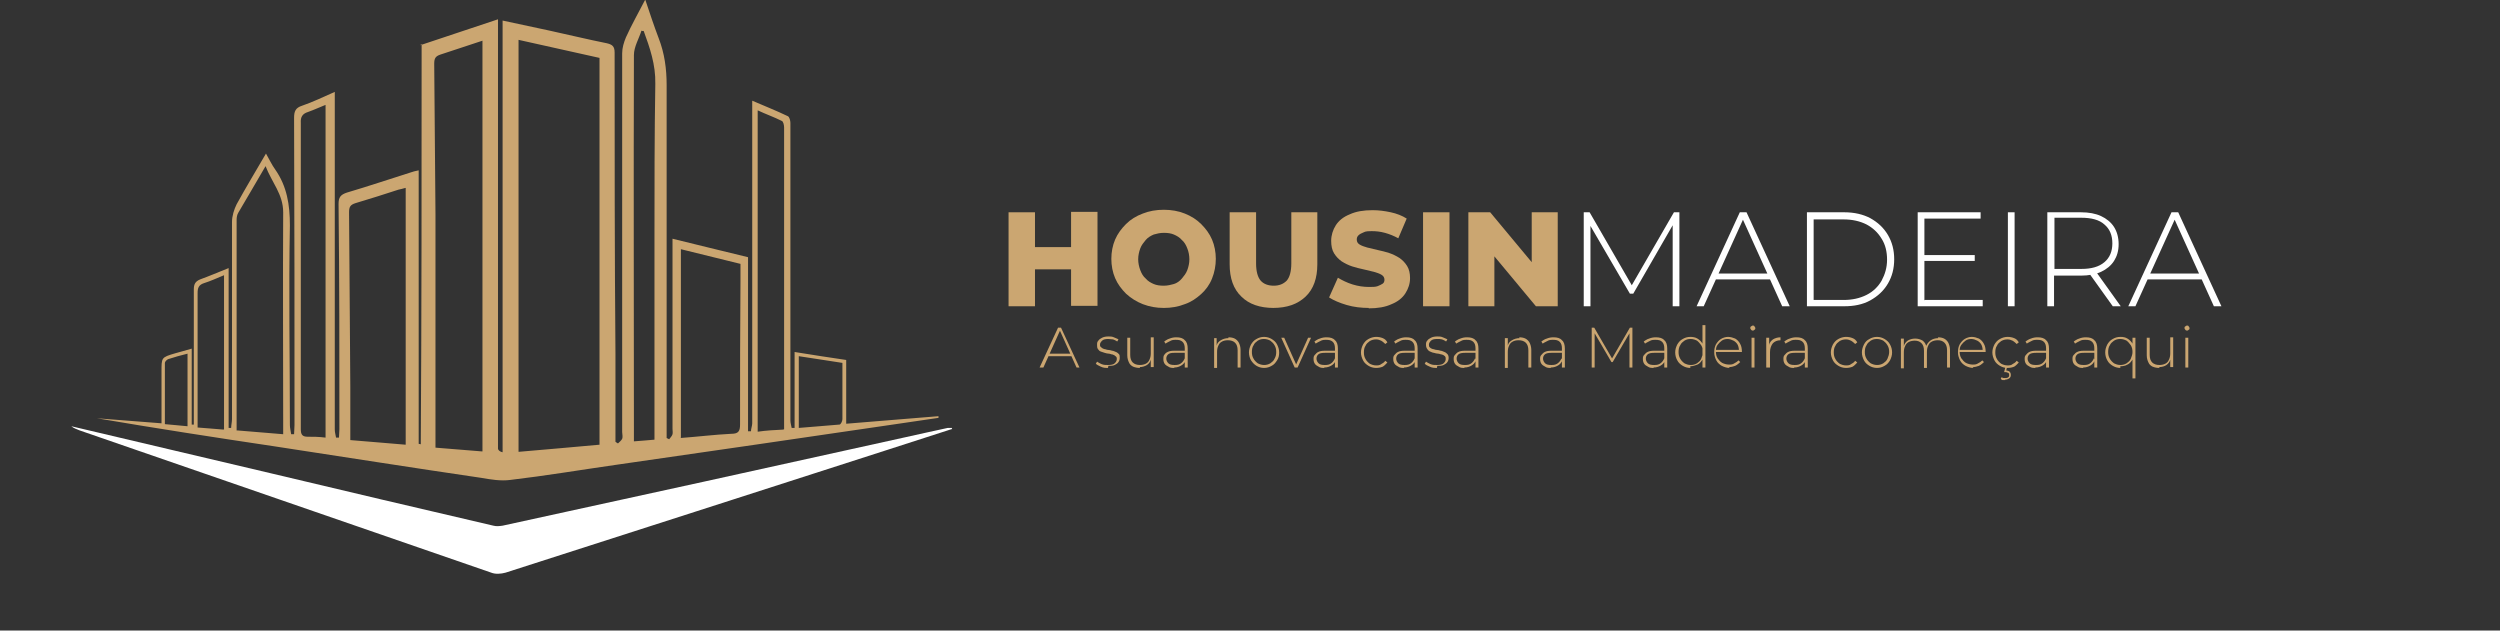
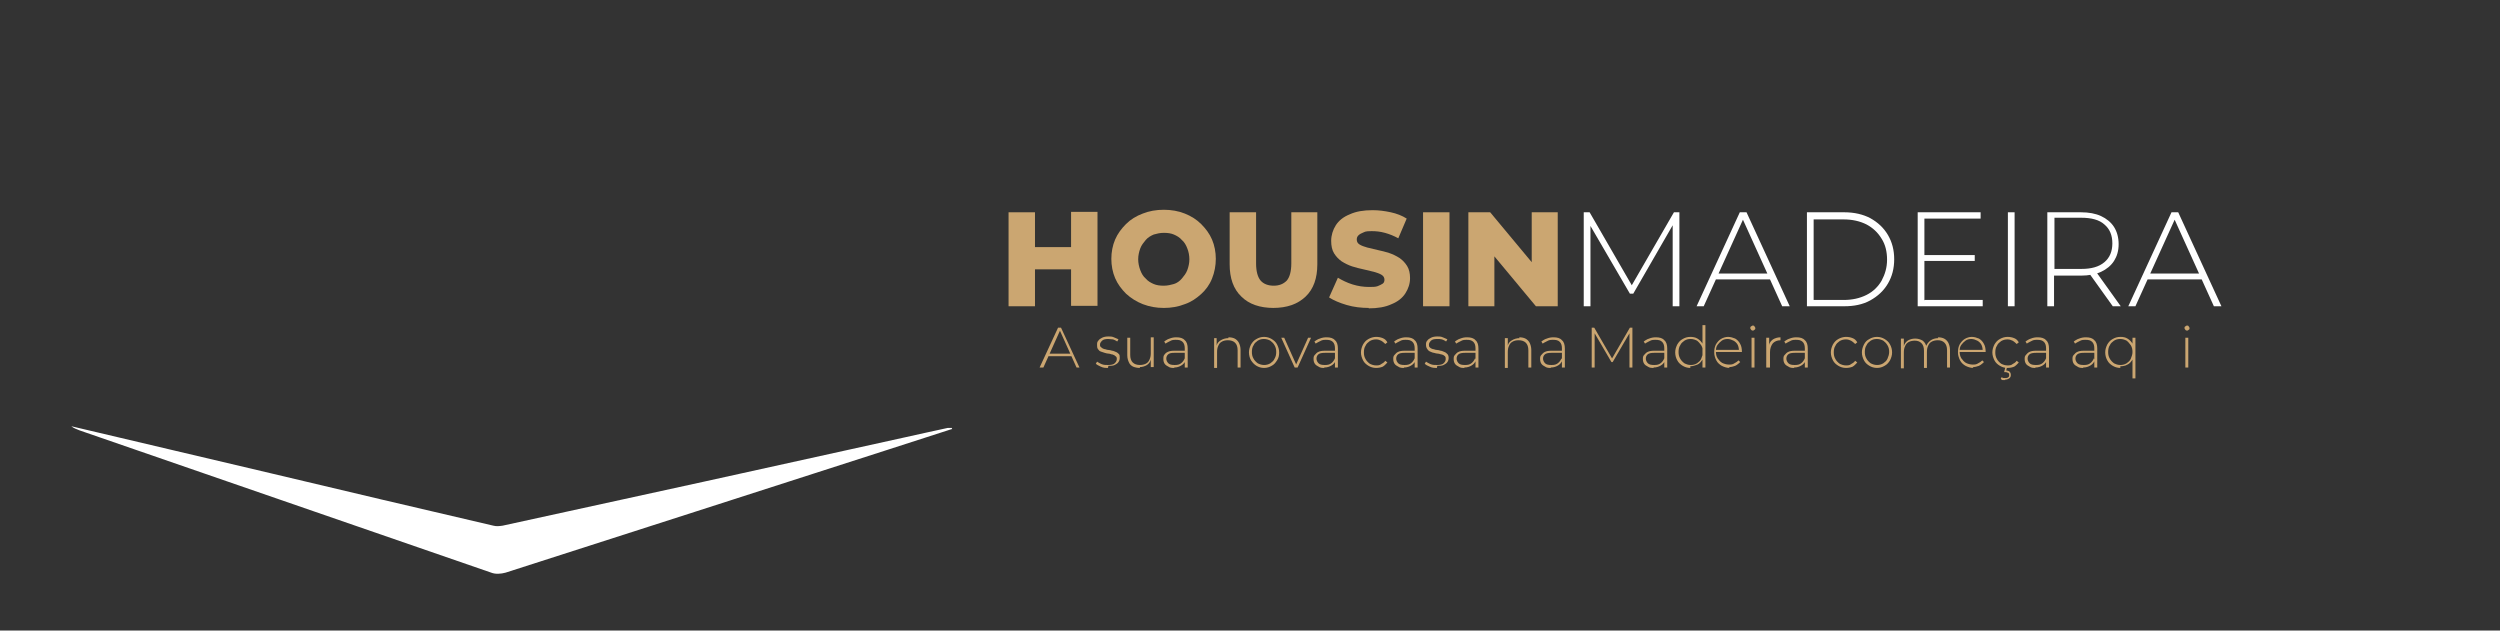
<svg xmlns="http://www.w3.org/2000/svg" id="Layer_1" data-name="Layer 1" viewBox="0 0 59.59 15.03">
  <rect x="0" y="0" width="59.59" height="15.03" fill="#333333" stroke="none" />
  <defs>
    <style>      .cls-1 {        isolation: isolate;      }      .cls-2 {        fill: #cba671;      }      .cls-2, .cls-3, .cls-4 {        stroke-width: 0px;      }      .cls-3 {        fill: none;      }      .cls-4 {        fill: #fff;      }    </style>
  </defs>
  <g>
-     <path class="cls-2" d="M10.01,1.08c.61-.2,1.22-.41,1.86-.62v10.01c0,.07,0,.14,0,.22,0,.04.05.08.11.09V.49c.38.08.75.16,1.12.24.46.1.91.21,1.36.3.13.03.19.07.19.22,0,2.39,0,4.79.02,7.18v2.1s.04.03.06.04c.03-.03.08-.07.1-.11.02-.05,0-.11,0-.16,0-3.01,0-6.02,0-9.03,0-.13.04-.26.09-.38.13-.29.29-.57.46-.9.11.33.21.63.32.92.14.36.19.73.19,1.12,0,2.72,0,5.45,0,8.17v.24s.04.02.06.03c.03-.04.07-.08.08-.12.01-.04,0-.08,0-.13v-4.53c.6.15,1.19.29,1.8.44v4.15s.05,0,.07,0c0-.06.03-.13.03-.19V2.4c.3.13.58.24.85.37.04.02.06.11.06.16,0,.65,0,1.29,0,1.94,0,1.72,0,3.43,0,5.15,0,.06.02.12.03.18.02,0,.05,0,.07,0v-1.81c.43.07.82.13,1.23.19v1.52c.75-.06,1.47-.12,2.2-.18,0,.01,0,.03,0,.04-.34.05-.68.1-1.02.15-1.12.16-2.23.33-3.35.49-1.11.16-2.21.32-3.32.48-.84.12-1.67.26-2.52.36-.22.03-.46-.01-.69-.05-1.64-.24-3.28-.5-4.92-.75-1.41-.21-2.83-.43-4.24-.67.51.04,1.02.08,1.54.12,0-.42,0-.82,0-1.22,0-.35-.01-.35.33-.45.12-.03.24-.07.39-.11v1.81h.05v-.2c0-1,0-2.01,0-3.02,0-.12.03-.19.15-.24.22-.08.43-.17.68-.27v3.81s.04,0,.06,0c0-.07.02-.14.02-.21,0-1.57,0-3.13,0-4.7,0-.14.05-.3.11-.42.22-.4.45-.78.7-1.21.08.14.14.27.22.38.28.4.35.84.35,1.33-.03,1.59,0,3.17,0,4.76,0,.07.02.14.03.22.03,0,.05,0,.07,0,0-.07.01-.14.01-.22,0-2.44,0-4.88-.01-7.32,0-.15.03-.24.19-.29.26-.09.51-.21.78-.33v8.05c0,.06.02.13.03.19.03,0,.05,0,.07,0,0-.07.01-.13.01-.2,0-1.79,0-3.58-.02-5.37,0-.16.05-.22.2-.27.51-.15,1.01-.32,1.52-.48.05-.02.1-.03.19-.05v6.52s.02,0,.05.01c.02-3.18.02-6.35.02-9.54ZM14.29,1.38c-.67-.15-1.3-.29-1.93-.43v9.82c.67-.06,1.3-.11,1.93-.17V1.38ZM11.5,10.76V.97c-.34.11-.67.22-1,.33-.12.04-.15.09-.15.22.01,1.19.02,2.39.03,3.59,0,1.78,0,3.56,0,5.34v.22c.38.03.74.06,1.11.09ZM9.66,4.48c-.07.02-.11.03-.16.04-.34.11-.68.22-1.02.32-.13.04-.16.09-.16.22.01,1.39.02,2.78.03,4.16,0,.42,0,.84,0,1.27.45.04.88.07,1.32.11,0-2.05,0-4.07,0-6.12ZM5.66,10.26c.38.03.72.06,1.09.09v-.25c0-1.68-.01-3.36,0-5.04,0-.43-.27-.71-.42-1.1-.23.4-.44.75-.65,1.11-.03.05-.04.11-.04.17,0,1.46,0,2.92,0,4.38,0,.21,0,.41,0,.64ZM16.22,10.44c.41-.03.81-.08,1.21-.1.17,0,.21-.06.21-.22,0-1.13,0-2.26.01-3.39v-.44c-.48-.12-.94-.23-1.42-.35,0,1.51,0,2.99,0,4.49ZM15.34.74s-.04,0-.05-.01c-.06.19-.18.39-.18.58-.01,3.01,0,6.01,0,9.02v.19c.18-.01.34-.03.49-.04,0-.06,0-.09,0-.12,0-1.56,0-3.13,0-4.7,0-1.22,0-2.44.02-3.66.01-.46-.13-.86-.28-1.27ZM18.69,10.23c0-.08,0-.13,0-.19,0-1.99,0-3.99,0-5.98,0-.34,0-.68,0-1.02,0-.06-.02-.15-.06-.16-.18-.09-.38-.16-.57-.25v7.66c.21-.03.4-.04.61-.05ZM7.76,10.43V2.5c-.15.06-.28.12-.42.17-.13.04-.18.12-.17.26,0,1.83,0,3.65,0,5.47,0,.61,0,1.22,0,1.83,0,.12.03.18.16.18.13,0,.27,0,.42.02ZM5.34,10.23v-3.67c-.17.07-.32.14-.48.19-.12.04-.15.11-.15.23,0,.68,0,1.36,0,2.05v1.16c.22.02.41.03.62.05ZM20.08,8.65c-.35-.05-.69-.11-1.04-.16v1.71c.33-.03.65-.05.97-.08.03,0,.07-.08.07-.13,0-.44,0-.87,0-1.34ZM3.93,10.11c.19.02.36.03.54.05v-1.73c-.16.04-.31.08-.46.13-.03.01-.08.06-.08.09,0,.48,0,.96,0,1.46Z" />
    <path class="cls-4" d="M22.71,10.22c-.53.17-1.05.34-1.58.51-3.02.97-6.05,1.95-9.08,2.92-.11.03-.24.04-.34,0-3.27-1.13-6.54-2.26-9.81-3.39-.07-.03-.14-.05-.2-.1,1.58.37,3.17.75,4.75,1.12,1.77.42,3.54.84,5.31,1.25.07.02.15.01.22,0,3.21-.7,6.41-1.4,9.61-2.11.33-.07.66-.15,1-.22.03,0,.07,0,.1,0,0,.01,0,.02,0,.03Z" />
  </g>
  <rect class="cls-3" y="12.41" width="25.14" height="2.63" />
  <rect class="cls-3" x="17.2" y="5.05" width="42.4" height="4.43" />
  <g>
    <g class="cls-1">
      <g class="cls-1">
        <path class="cls-2" d="M24.67,7.3h-.63v-2.24h.63v2.24ZM25.58,6.42h-.95v-.53h.95v.53ZM25.53,5.05h.63v2.24h-.63v-2.24Z" />
        <path class="cls-2" d="M27.74,7.34c-.18,0-.34-.03-.5-.09-.15-.06-.28-.14-.4-.25-.11-.11-.2-.23-.26-.37s-.09-.3-.09-.46.03-.32.09-.46c.06-.14.15-.26.26-.37.11-.11.24-.19.4-.25.15-.06.32-.09.5-.09s.35.03.5.09c.15.06.28.14.39.25.11.11.2.23.26.37.06.14.09.3.09.46s-.03.32-.09.47-.15.27-.26.37c-.11.1-.24.19-.39.24-.15.06-.32.09-.5.09ZM27.74,6.81c.09,0,.17-.02.24-.04s.14-.07.19-.13c.05-.06.1-.12.13-.2.03-.08.05-.17.05-.26s-.02-.19-.05-.26c-.03-.08-.07-.15-.13-.2-.05-.06-.12-.1-.19-.13s-.15-.04-.24-.04-.17.02-.24.04c-.07.03-.14.07-.19.13-.05.06-.1.12-.13.2-.03.08-.05.17-.05.26s.02.18.05.26c.03.08.07.15.13.2.05.06.12.1.19.13.07.03.15.04.24.04Z" />
        <path class="cls-2" d="M30.36,7.34c-.33,0-.59-.09-.77-.27-.19-.18-.28-.44-.28-.77v-1.24h.63v1.22c0,.19.04.33.11.41s.18.12.31.12.23-.04.31-.12c.07-.08.11-.22.11-.41v-1.22h.62v1.24c0,.33-.09.59-.28.77s-.44.27-.78.27Z" />
        <path class="cls-2" d="M32.63,7.34c-.18,0-.36-.02-.53-.07s-.31-.11-.42-.18l.21-.47c.1.06.22.12.35.16.13.04.26.06.39.06.09,0,.16,0,.21-.02.05-.02.09-.04.12-.06s.04-.06.04-.09c0-.05-.02-.09-.07-.12s-.11-.05-.18-.07c-.08-.02-.16-.04-.25-.06-.09-.02-.18-.04-.27-.07-.09-.03-.17-.07-.25-.12-.07-.05-.13-.11-.18-.19-.05-.08-.07-.18-.07-.3,0-.13.04-.26.11-.37.07-.11.18-.2.33-.26.15-.07.33-.1.55-.1.15,0,.29.02.43.05.14.03.27.08.38.15l-.2.47c-.11-.06-.21-.1-.32-.13-.11-.03-.21-.04-.3-.04-.09,0-.16,0-.21.03-.05.02-.09.04-.12.07s-.04.06-.04.1c0,.05.02.09.07.12s.11.05.18.07c.08.02.16.04.25.06.09.02.18.04.27.07.09.03.17.07.25.12.07.05.13.11.18.19.05.08.07.18.07.29,0,.13-.04.25-.11.36-.07.11-.18.2-.33.26-.15.07-.33.1-.55.1Z" />
        <path class="cls-2" d="M33.92,7.3v-2.24h.63v2.24h-.63Z" />
        <path class="cls-2" d="M35,7.3v-2.24h.52l1.24,1.49h-.25v-1.49h.62v2.24h-.52l-1.24-1.49h.25v1.49h-.62Z" />
      </g>
      <g class="cls-1">
        <path class="cls-4" d="M37.75,7.3v-2.24h.14l1.04,1.8h-.07l1.04-1.8h.13v2.24s-.16,0-.16,0v-2s.04,0,.04,0l-.98,1.7h-.08l-.99-1.7h.05v2h-.16Z" />
        <path class="cls-4" d="M40.44,7.3l1.03-2.24h.16l1.03,2.24h-.18l-.97-2.14h.07l-.97,2.14h-.18ZM40.81,6.66l.05-.14h1.34l.05.14h-1.45Z" />
        <path class="cls-4" d="M43.07,7.3v-2.24h.89c.24,0,.45.05.62.14.18.1.32.23.42.4.1.17.15.36.15.58s-.05.41-.15.58c-.1.17-.24.3-.42.4-.18.1-.39.14-.62.14h-.89ZM43.23,7.15h.71c.21,0,.39-.04.55-.12.16-.08.28-.2.36-.34.08-.15.13-.31.13-.5s-.04-.36-.13-.5c-.09-.15-.21-.26-.36-.34-.16-.08-.34-.12-.55-.12h-.71v1.95Z" />
        <path class="cls-4" d="M45.88,7.15h1.38v.15h-1.55v-2.24h1.5v.15h-1.34v1.95ZM45.86,6.08h1.21v.14h-1.21v-.14Z" />
        <path class="cls-4" d="M47.86,7.3v-2.24h.16v2.24h-.16Z" />
        <path class="cls-4" d="M48.8,7.3v-2.24h.8c.19,0,.35.03.48.09.13.06.24.15.31.26.07.11.11.25.11.41s-.04.29-.11.4c-.07.11-.18.2-.31.26-.13.06-.3.09-.48.09h-.71l.07-.08v.81h-.16ZM48.97,6.49l-.07-.08h.71c.24,0,.42-.05.55-.16s.19-.26.19-.45-.06-.34-.19-.45c-.12-.11-.31-.16-.55-.16h-.71l.07-.08v1.37ZM50.36,7.3l-.58-.81h.19l.58.81h-.19Z" />
        <path class="cls-4" d="M50.73,7.3l1.03-2.24h.16l1.03,2.24h-.18l-.97-2.14h.07l-.97,2.14h-.18ZM51.11,6.66l.05-.14h1.34l.05.14h-1.45Z" />
      </g>
    </g>
    <g class="cls-1">
      <g class="cls-1">
        <path class="cls-2" d="M24.78,8.76l.44-.95h.07l.44.95h-.07l-.41-.91h.03l-.41.91h-.07ZM24.94,8.49l.02-.06h.57l.02.06h-.62Z" />
        <path class="cls-2" d="M26.41,8.77c-.06,0-.11,0-.17-.03s-.09-.04-.12-.07l.03-.05s.06.04.11.06c.05.02.09.02.15.02.07,0,.13-.01.16-.04.03-.03.05-.06.05-.1,0-.03,0-.05-.03-.07-.02-.02-.04-.03-.07-.04-.03,0-.06-.02-.09-.02-.03,0-.07-.01-.1-.02s-.06-.02-.09-.03c-.03-.01-.05-.03-.07-.06-.02-.03-.02-.06-.02-.1,0-.04,0-.07.03-.1.02-.03.05-.05.09-.07.04-.02.09-.03.15-.03.04,0,.09,0,.13.02s.08.03.11.05l-.03.05s-.06-.04-.1-.05c-.04,0-.08-.01-.11-.01-.07,0-.12.01-.15.04s-.05.06-.05.09c0,.03,0,.05.03.07.02.02.04.03.07.04.03,0,.06.02.09.02.03,0,.07.01.1.02.03,0,.06.02.09.03.03.01.05.03.07.05.02.02.02.05.02.09s-.01.07-.03.1c-.02.03-.05.05-.09.07-.04.02-.09.02-.15.02Z" />
        <path class="cls-2" d="M27.17,8.77c-.06,0-.11-.01-.16-.03-.04-.02-.08-.05-.1-.1-.02-.04-.04-.1-.04-.17v-.42h.07v.41c0,.08.02.14.06.18.04.04.1.06.17.06.05,0,.1-.01.14-.03s.07-.05.09-.1c.02-.04.03-.09.03-.15v-.38h.07v.71h-.07v-.2.02c-.01.06-.05.1-.09.13-.05.03-.11.05-.17.05Z" />
        <path class="cls-2" d="M27.99,8.77c-.05,0-.1,0-.14-.03-.04-.02-.07-.04-.09-.07-.02-.03-.03-.07-.03-.11,0-.04,0-.07.02-.1s.04-.05.08-.07.09-.03.16-.03h.26v.05h-.26c-.07,0-.12.01-.15.04-.03.03-.04.06-.04.1,0,.04.02.08.05.11s.08.04.15.04.11-.01.15-.04c.04-.03.07-.07.09-.12l.02.05c-.02.05-.05.09-.1.12-.05.03-.1.05-.17.05ZM28.24,8.76v-.19s0-.27,0-.27c0-.07-.02-.12-.05-.15-.04-.04-.09-.05-.16-.05-.05,0-.09,0-.14.03-.04.02-.08.04-.11.06l-.03-.05s.08-.06.13-.07c.05-.02.1-.03.16-.03.09,0,.16.02.2.07.05.04.07.11.07.2v.45h-.07Z" />
        <path class="cls-2" d="M29.28,8.04c.06,0,.11.01.15.03.04.02.08.06.1.1s.04.1.04.17v.42h-.07v-.41c0-.08-.02-.14-.06-.18-.04-.04-.1-.06-.17-.06-.06,0-.1.01-.14.03-.04.02-.07.05-.09.1-.02.04-.03.09-.03.15v.38h-.07v-.71h.06v.2-.02c.01-.06.05-.1.1-.13s.11-.05.18-.05Z" />
        <path class="cls-2" d="M30.13,8.77c-.07,0-.13-.02-.18-.05-.05-.03-.09-.07-.13-.13-.03-.05-.05-.12-.05-.19s.02-.13.05-.19c.03-.05.07-.1.13-.13.05-.03.11-.05.18-.05s.13.02.18.05c.05.03.1.07.13.13s.05.12.05.19-.01.13-.05.19-.07.1-.13.13c-.05.03-.11.05-.18.05ZM30.13,8.7c.05,0,.1-.01.15-.04.04-.03.08-.06.1-.11.03-.05.04-.1.04-.16s-.01-.11-.04-.16c-.02-.04-.06-.08-.1-.11-.04-.02-.09-.04-.15-.04s-.1.01-.15.04c-.04.03-.08.06-.1.11-.03.04-.04.1-.04.16s.01.11.04.16c.02.04.06.08.1.11.04.02.09.04.15.04Z" />
        <path class="cls-2" d="M30.86,8.76l-.32-.71h.07l.3.67h-.03l.3-.67h.07l-.32.71h-.07Z" />
        <path class="cls-2" d="M31.57,8.77c-.05,0-.1,0-.14-.03-.04-.02-.07-.04-.09-.07-.02-.03-.03-.07-.03-.11,0-.04,0-.07.03-.1s.04-.05.08-.07.09-.03.16-.03h.26v.05h-.26c-.07,0-.13.01-.16.04s-.04.06-.04.1c0,.04.02.08.05.11s.08.04.15.04.11-.01.15-.04c.04-.03.07-.07.09-.12l.02.05c-.02.05-.05.09-.1.12-.05.03-.1.05-.18.05ZM31.82,8.76v-.19s0-.27,0-.27c0-.07-.02-.12-.05-.15-.04-.04-.09-.05-.16-.05-.05,0-.09,0-.14.03-.04.02-.08.04-.11.06l-.03-.05s.08-.06.13-.07c.05-.02.1-.03.16-.03.09,0,.16.02.2.07.05.04.07.11.07.2v.45h-.06Z" />
        <path class="cls-2" d="M32.8,8.77c-.07,0-.13-.02-.18-.05-.05-.03-.1-.07-.13-.13s-.05-.12-.05-.19.02-.13.05-.19c.03-.05.07-.1.13-.13.05-.03.12-.05.18-.05.06,0,.11.01.16.03s.08.05.11.1l-.05.04s-.06-.06-.1-.08c-.04-.02-.08-.03-.12-.03-.05,0-.1.01-.15.04-.04.03-.08.06-.1.11-.03.04-.04.1-.04.16s.01.11.04.16c.02.04.06.08.1.11.04.02.09.04.15.04.04,0,.09,0,.12-.03.04-.02.07-.04.1-.08l.05.04s-.07.08-.11.1c-.05.02-.1.03-.16.03Z" />
        <path class="cls-2" d="M33.47,8.77c-.05,0-.1,0-.14-.03-.04-.02-.07-.04-.09-.07-.02-.03-.03-.07-.03-.11,0-.04,0-.07.03-.1s.04-.05.08-.07.09-.03.16-.03h.26v.05h-.26c-.07,0-.13.01-.16.04s-.04.06-.04.1c0,.04.02.08.05.11s.08.04.15.04.11-.01.15-.04c.04-.03.07-.07.09-.12l.02.05c-.02.05-.05.09-.1.12-.05.03-.1.05-.18.05ZM33.72,8.76v-.19s0-.27,0-.27c0-.07-.02-.12-.05-.15-.04-.04-.09-.05-.16-.05-.05,0-.09,0-.14.03-.04.02-.08.04-.11.06l-.03-.05s.08-.06.13-.07c.05-.02.1-.03.16-.03.09,0,.16.02.2.07.05.04.07.11.07.2v.45h-.06Z" />
        <path class="cls-2" d="M34.25,8.77c-.06,0-.11,0-.17-.03-.05-.02-.09-.04-.12-.07l.03-.05s.06.04.11.06c.05.02.09.02.15.02.07,0,.13-.01.16-.04.03-.03.05-.06.05-.1,0-.03,0-.05-.02-.07-.02-.02-.04-.03-.07-.04-.03,0-.06-.02-.09-.02-.03,0-.07-.01-.1-.02-.03,0-.06-.02-.09-.03s-.05-.03-.07-.06c-.02-.03-.03-.06-.03-.1,0-.04,0-.07.03-.1.02-.03.05-.05.09-.07.04-.02.09-.03.15-.03.04,0,.09,0,.13.02s.08.03.11.05l-.03.05s-.06-.04-.1-.05-.07-.01-.11-.01c-.07,0-.12.01-.15.04s-.05.06-.05.09c0,.03,0,.05.02.07.02.02.04.03.07.04.03,0,.06.02.09.02.03,0,.07.01.1.02.03,0,.06.02.09.03s.05.03.07.05.03.05.03.09-.01.07-.03.1-.05.05-.09.07c-.04.02-.09.02-.15.02Z" />
        <path class="cls-2" d="M34.91,8.77c-.05,0-.1,0-.14-.03-.04-.02-.07-.04-.09-.07-.02-.03-.03-.07-.03-.11,0-.04,0-.07.03-.1s.04-.05.08-.07.09-.03.16-.03h.26v.05h-.26c-.07,0-.13.01-.16.04s-.04.06-.04.1c0,.04.02.08.05.11s.08.04.15.04.11-.01.15-.04c.04-.03.07-.07.09-.12l.02.05c-.02.05-.05.09-.1.12-.05.03-.1.05-.18.05ZM35.17,8.76v-.19s0-.27,0-.27c0-.07-.02-.12-.05-.15-.04-.04-.09-.05-.16-.05-.05,0-.09,0-.14.03-.04.02-.08.04-.11.06l-.03-.05s.08-.06.13-.07c.05-.02.1-.03.16-.03.09,0,.16.02.2.07.05.04.07.11.07.2v.45h-.06Z" />
        <path class="cls-2" d="M36.21,8.04c.06,0,.11.01.15.03.04.02.08.06.1.1s.04.1.04.17v.42h-.07v-.41c0-.08-.02-.14-.06-.18-.04-.04-.1-.06-.17-.06-.06,0-.1.01-.14.03s-.07.05-.09.1c-.02.04-.03.09-.03.15v.38h-.07v-.71h.07v.2-.02c.01-.06.05-.1.1-.13s.11-.05.18-.05Z" />
        <path class="cls-2" d="M36.97,8.77c-.05,0-.1,0-.14-.03-.04-.02-.07-.04-.09-.07-.02-.03-.03-.07-.03-.11,0-.04,0-.07.03-.1s.04-.05.08-.07.09-.03.16-.03h.26v.05h-.26c-.07,0-.13.01-.16.04s-.04.06-.04.1c0,.04.02.08.05.11s.08.04.15.04.11-.01.15-.04c.04-.03.07-.07.09-.12l.02.05c-.02.05-.05.09-.1.12-.05.03-.1.05-.18.05ZM37.23,8.76v-.19s0-.27,0-.27c0-.07-.02-.12-.05-.15-.04-.04-.09-.05-.16-.05-.05,0-.09,0-.14.03-.04.02-.08.04-.11.06l-.03-.05s.08-.06.13-.07c.05-.02.1-.03.16-.03.09,0,.16.02.2.07.05.04.07.11.07.2v.45h-.06Z" />
        <path class="cls-2" d="M37.94,8.76v-.95h.06l.44.76h-.03l.44-.76h.06v.95s-.07,0-.07,0v-.85s.02,0,.02,0l-.42.72h-.03l-.42-.72h.02v.85h-.07Z" />
        <path class="cls-2" d="M39.42,8.77c-.05,0-.1,0-.14-.03-.04-.02-.07-.04-.09-.07-.02-.03-.03-.07-.03-.11,0-.04,0-.07.03-.1s.04-.05.08-.07.09-.03.16-.03h.26v.05h-.26c-.07,0-.13.01-.16.04s-.04.06-.04.1c0,.04.02.08.05.11s.08.04.15.04.11-.01.15-.04c.04-.03.07-.07.09-.12l.02.05c-.02.05-.05.09-.1.12-.05.03-.1.05-.18.05ZM39.67,8.76v-.19s0-.27,0-.27c0-.07-.02-.12-.05-.15-.04-.04-.09-.05-.16-.05-.05,0-.09,0-.14.03-.04.02-.08.04-.11.06l-.03-.05s.08-.06.13-.07c.05-.02.1-.03.16-.03.09,0,.16.02.2.07.05.04.07.11.07.2v.45h-.06Z" />
        <path class="cls-2" d="M40.29,8.77c-.07,0-.13-.02-.18-.05-.05-.03-.1-.07-.13-.13-.03-.05-.05-.12-.05-.19s.02-.13.05-.19c.03-.05.07-.1.13-.13.05-.03.11-.05.18-.05.06,0,.12.01.17.04.05.03.09.07.12.12.03.05.04.12.04.19s-.01.14-.04.19-.07.1-.12.12-.11.04-.17.04ZM40.3,8.7c.05,0,.1-.01.15-.04.04-.03.08-.06.1-.11.02-.05.04-.1.04-.16s-.01-.11-.04-.16c-.03-.04-.06-.08-.1-.11-.04-.02-.09-.04-.15-.04s-.1.01-.15.04c-.04.03-.08.06-.1.11-.03.04-.04.1-.04.16s.01.11.04.16c.02.04.06.08.1.11.04.02.09.04.15.04ZM40.58,8.76v-.36s0-.12,0-.12v-.53h.07v1.01h-.07Z" />
        <path class="cls-2" d="M41.23,8.77c-.07,0-.13-.02-.19-.05-.05-.03-.1-.07-.13-.13s-.05-.12-.05-.19.01-.13.04-.19c.03-.05.07-.1.12-.13.05-.03.11-.05.17-.05s.12.02.17.04c.05.03.09.07.12.13.03.05.04.12.04.19,0,0,0,0,0,0h0s-.63,0-.63,0v-.05h.59l-.03.03c0-.05-.01-.11-.03-.15-.02-.04-.06-.08-.1-.1-.04-.02-.09-.04-.14-.04s-.1.01-.14.04c-.04.03-.07.06-.1.1s-.04.09-.04.15h0c0,.07.01.12.04.17.03.04.06.08.11.11.04.02.1.04.16.04.04,0,.09,0,.13-.03.04-.02.07-.04.1-.07l.04.04s-.07.07-.12.09-.1.03-.15.03Z" />
        <path class="cls-2" d="M41.78,7.88s-.03,0-.04-.02-.02-.02-.02-.04c0-.02,0-.03.02-.04s.02-.02.04-.02.03,0,.04.02c0,.01.02.02.02.04s0,.03-.02.04c-.01.01-.02.02-.04.02ZM41.75,8.76v-.71h.07v.71h-.07Z" />
        <path class="cls-2" d="M42.1,8.76v-.71h.07v.19-.02c.01-.06.05-.1.09-.13.05-.03.11-.05.18-.05v.07s0,0,0,0,0,0,0,0c-.08,0-.14.03-.18.07-.04.05-.07.12-.07.21v.37h-.07Z" />
        <path class="cls-2" d="M42.77,8.77c-.05,0-.1,0-.14-.03-.04-.02-.07-.04-.09-.07-.02-.03-.03-.07-.03-.11,0-.04,0-.07.03-.1s.04-.05.08-.07.09-.03.16-.03h.26v.05h-.26c-.07,0-.13.01-.16.04s-.04.06-.04.1c0,.04.02.08.05.11s.08.04.15.04.11-.01.15-.04c.04-.03.07-.07.09-.12l.02.05c-.02.05-.05.09-.1.12-.05.03-.1.05-.18.05ZM43.02,8.76v-.19s0-.27,0-.27c0-.07-.02-.12-.05-.15-.04-.04-.09-.05-.16-.05-.05,0-.09,0-.14.03-.04.02-.08.04-.11.06l-.03-.05s.08-.06.13-.07c.05-.02.1-.03.16-.03.09,0,.16.02.2.07.05.04.07.11.07.2v.45h-.06Z" />
        <path class="cls-2" d="M44,8.77c-.07,0-.13-.02-.18-.05-.05-.03-.1-.07-.13-.13s-.05-.12-.05-.19.02-.13.05-.19c.03-.05.07-.1.13-.13.05-.03.12-.05.18-.05.06,0,.11.01.16.03s.08.05.11.1l-.05.04s-.06-.06-.1-.08c-.04-.02-.08-.03-.12-.03-.05,0-.1.01-.15.04-.04.03-.08.06-.1.11-.03.04-.04.1-.04.16s.01.11.04.16c.02.04.06.08.1.11.04.02.09.04.15.04.04,0,.09,0,.12-.03.04-.02.07-.04.1-.08l.05.04s-.07.08-.11.1c-.05.02-.1.03-.16.03Z" />
        <path class="cls-2" d="M44.74,8.77c-.07,0-.13-.02-.18-.05-.05-.03-.1-.07-.13-.13s-.05-.12-.05-.19.02-.13.05-.19.07-.1.13-.13c.05-.03.11-.05.18-.05s.13.02.18.05c.05.03.1.07.13.13.03.05.05.12.05.19s-.02.13-.05.19c-.03.05-.07.1-.13.13-.05.03-.11.05-.18.05ZM44.74,8.7c.05,0,.1-.01.15-.04.04-.03.08-.06.1-.11.02-.05.04-.1.04-.16s-.01-.11-.04-.16-.06-.08-.1-.11c-.04-.02-.09-.04-.15-.04s-.1.01-.15.04c-.04.03-.08.06-.1.11-.03.04-.04.1-.04.16s.01.11.04.16c.02.04.06.08.1.11.04.02.09.04.15.04Z" />
        <path class="cls-2" d="M46.19,8.04c.06,0,.11.01.15.03.04.02.08.06.1.1s.04.1.04.17v.42h-.07v-.41c0-.08-.02-.14-.06-.18-.04-.04-.09-.06-.16-.06-.05,0-.1.01-.14.03s-.07.05-.09.1c-.02.04-.03.09-.03.15v.38h-.07v-.41c0-.08-.02-.14-.06-.18-.04-.04-.09-.06-.16-.06-.05,0-.1.01-.14.03s-.07.05-.09.1c-.02.04-.03.09-.03.15v.38h-.07v-.71h.07v.2-.02c.01-.05.05-.1.09-.13.05-.03.11-.05.18-.05s.13.02.18.05c.05.04.08.09.09.16h-.02c.02-.07.06-.12.11-.16.05-.04.12-.06.19-.06Z" />
        <path class="cls-2" d="M47.04,8.77c-.07,0-.13-.02-.19-.05-.05-.03-.1-.07-.13-.13s-.05-.12-.05-.19.01-.13.04-.19c.03-.05.07-.1.12-.13.05-.03.11-.05.17-.05s.12.02.17.04c.05.03.09.07.12.13.03.05.04.12.04.19,0,0,0,0,0,0h0s-.63,0-.63,0v-.05h.59l-.03.03c0-.05-.01-.11-.03-.15-.02-.04-.06-.08-.1-.1-.04-.02-.09-.04-.14-.04s-.1.01-.14.04c-.04.03-.07.06-.1.1s-.04.09-.04.15h0c0,.07.01.12.04.17.03.04.06.08.11.11.04.02.1.04.16.04.04,0,.09,0,.13-.03.04-.02.07-.04.1-.07l.04.04s-.07.07-.12.09-.1.03-.15.03Z" />
        <path class="cls-2" d="M47.85,8.77c-.07,0-.13-.02-.18-.05-.05-.03-.1-.07-.13-.13s-.05-.12-.05-.19.02-.13.05-.19c.03-.05.07-.1.13-.13.05-.03.12-.05.18-.05.06,0,.11.01.16.03s.08.05.11.1l-.05.04s-.06-.06-.1-.08c-.04-.02-.08-.03-.12-.03-.05,0-.1.01-.15.04-.04.03-.08.06-.1.11-.03.04-.04.1-.04.16s.01.11.04.16c.02.04.06.08.1.11.04.02.09.04.15.04.04,0,.09,0,.12-.03.04-.02.07-.04.1-.08l.05.04s-.07.08-.11.1c-.05.02-.1.03-.16.03ZM47.8,9.06s-.04,0-.06,0c-.02,0-.03-.01-.05-.03l.02-.04s.03.02.04.02c.02,0,.03,0,.05,0,.03,0,.05,0,.07-.02.02-.01.02-.03.02-.05,0-.02,0-.04-.02-.05-.02-.01-.04-.02-.07-.02h-.03l.03-.12h.04l-.02.08s.07.01.08.03c.02.02.03.04.03.08,0,.03-.01.06-.04.08-.03.02-.06.03-.1.03Z" />
        <path class="cls-2" d="M48.52,8.77c-.05,0-.1,0-.14-.03-.04-.02-.07-.04-.09-.07-.02-.03-.03-.07-.03-.11,0-.04,0-.07.03-.1s.04-.05.08-.07.09-.03.16-.03h.26v.05h-.26c-.07,0-.13.01-.16.04s-.04.06-.04.1c0,.04.02.08.05.11s.08.04.15.04.11-.01.15-.04c.04-.03.07-.07.09-.12l.02.05c-.02.05-.05.09-.1.12-.05.03-.1.05-.18.05ZM48.77,8.76v-.19s0-.27,0-.27c0-.07-.02-.12-.05-.15-.04-.04-.09-.05-.16-.05-.05,0-.09,0-.14.03-.04.02-.08.04-.11.06l-.03-.05s.08-.06.13-.07c.05-.02.1-.03.16-.03.09,0,.16.02.2.07.05.04.07.11.07.2v.45h-.06Z" />
        <path class="cls-2" d="M49.66,8.77c-.05,0-.1,0-.14-.03-.04-.02-.07-.04-.09-.07-.02-.03-.03-.07-.03-.11,0-.04,0-.07.03-.1s.04-.05.08-.07.09-.03.16-.03h.26v.05h-.26c-.07,0-.13.01-.16.04s-.04.06-.04.1c0,.04.02.08.05.11s.08.04.15.04.11-.01.15-.04c.04-.03.07-.07.09-.12l.02.05c-.02.05-.05.09-.1.12-.05.03-.1.05-.18.05ZM49.92,8.76v-.19s0-.27,0-.27c0-.07-.02-.12-.05-.15-.04-.04-.09-.05-.16-.05-.05,0-.09,0-.14.03-.04.02-.08.04-.11.06l-.03-.05s.08-.06.13-.07c.05-.02.1-.03.16-.03.09,0,.16.02.2.07.05.04.07.11.07.2v.45h-.06Z" />
        <path class="cls-2" d="M50.54,8.77c-.07,0-.13-.02-.18-.05-.05-.03-.1-.07-.13-.13-.03-.05-.05-.12-.05-.19s.02-.13.05-.19c.03-.05.07-.1.13-.13.05-.03.11-.05.18-.05s.12.01.17.04.09.07.12.12c.03.05.04.12.04.19s-.01.14-.04.19c-.03.05-.07.1-.12.12-.05.03-.11.04-.17.04ZM50.54,8.7c.05,0,.1-.01.15-.04.04-.03.08-.06.1-.11.02-.05.04-.1.04-.16s-.01-.11-.04-.16c-.03-.04-.06-.08-.1-.11-.04-.02-.09-.04-.15-.04s-.1.01-.15.04c-.04.03-.08.06-.1.11-.03.04-.04.1-.04.16s.01.11.04.16c.02.04.06.08.1.11.04.02.09.04.15.04ZM50.83,9.02v-.62s0-.12,0-.12v-.23h.07v.97h-.07Z" />
-         <path class="cls-2" d="M51.47,8.77c-.06,0-.11-.01-.16-.03-.04-.02-.08-.05-.1-.1-.02-.04-.04-.1-.04-.17v-.42h.07v.41c0,.08.02.14.06.18.04.04.1.06.17.06.05,0,.1-.01.14-.03s.07-.05.09-.1c.02-.04.03-.09.03-.15v-.38h.07v.71h-.07v-.2.02c-.01.06-.05.1-.09.13s-.11.05-.17.05Z" />
        <path class="cls-2" d="M52.13,7.88s-.03,0-.04-.02-.02-.02-.02-.04c0-.02,0-.03.02-.04s.02-.02.04-.02.03,0,.04.02c0,.01.02.02.02.04s0,.03-.02.04c-.01.01-.02.02-.04.02ZM52.09,8.76v-.71h.07v.71h-.07Z" />
      </g>
    </g>
  </g>
</svg>